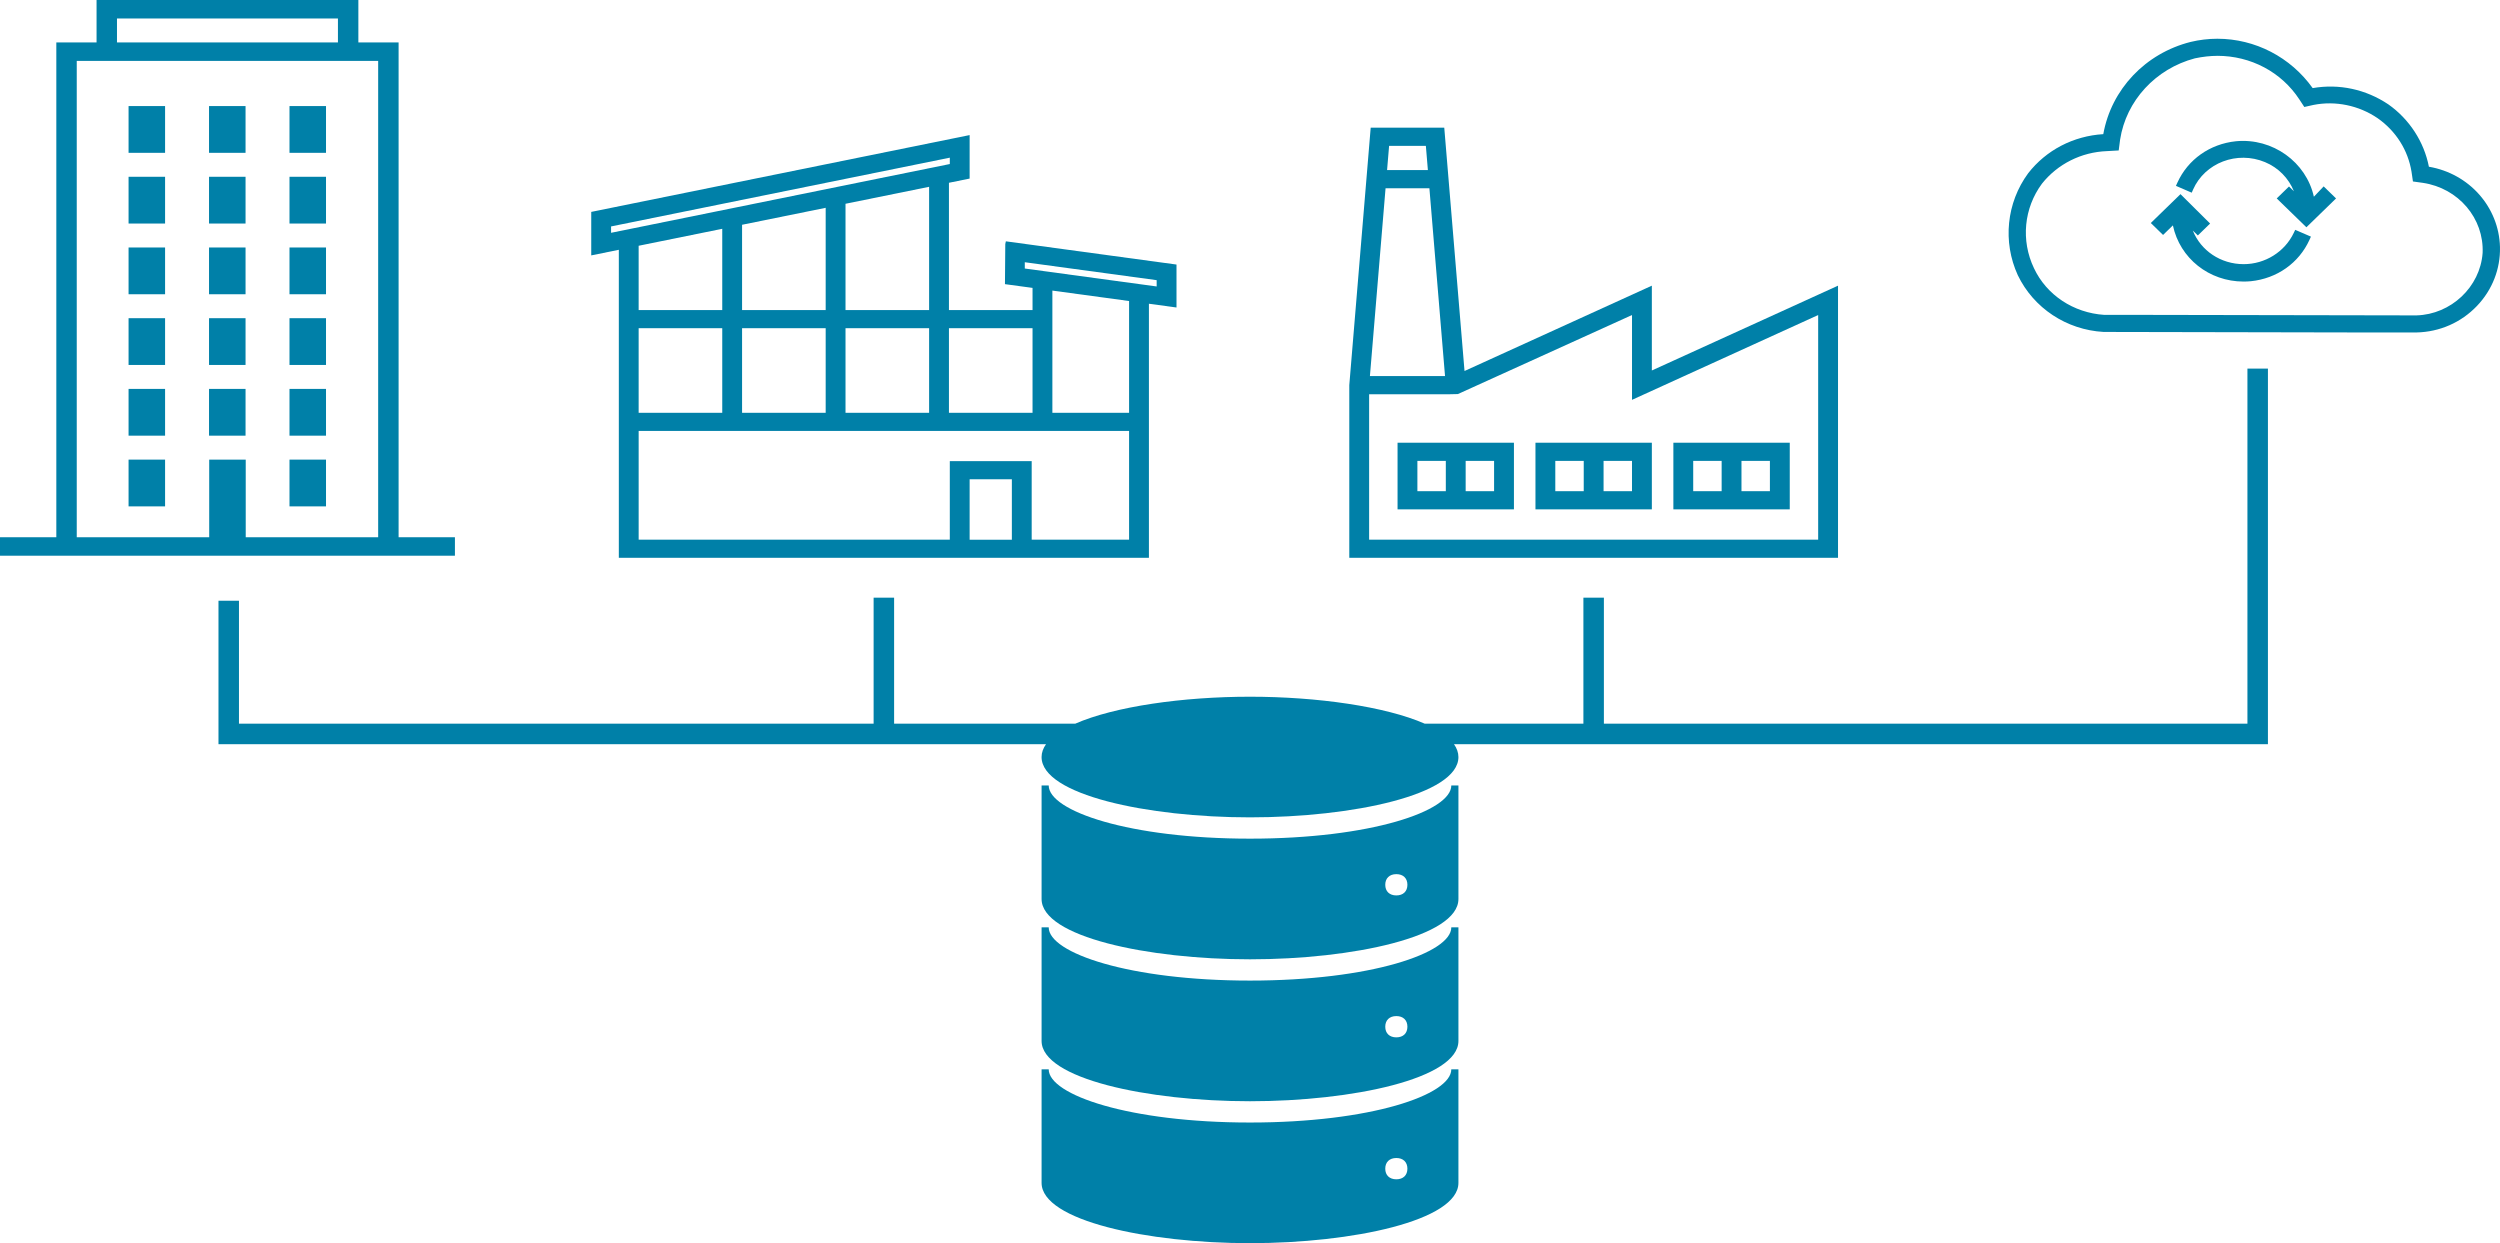
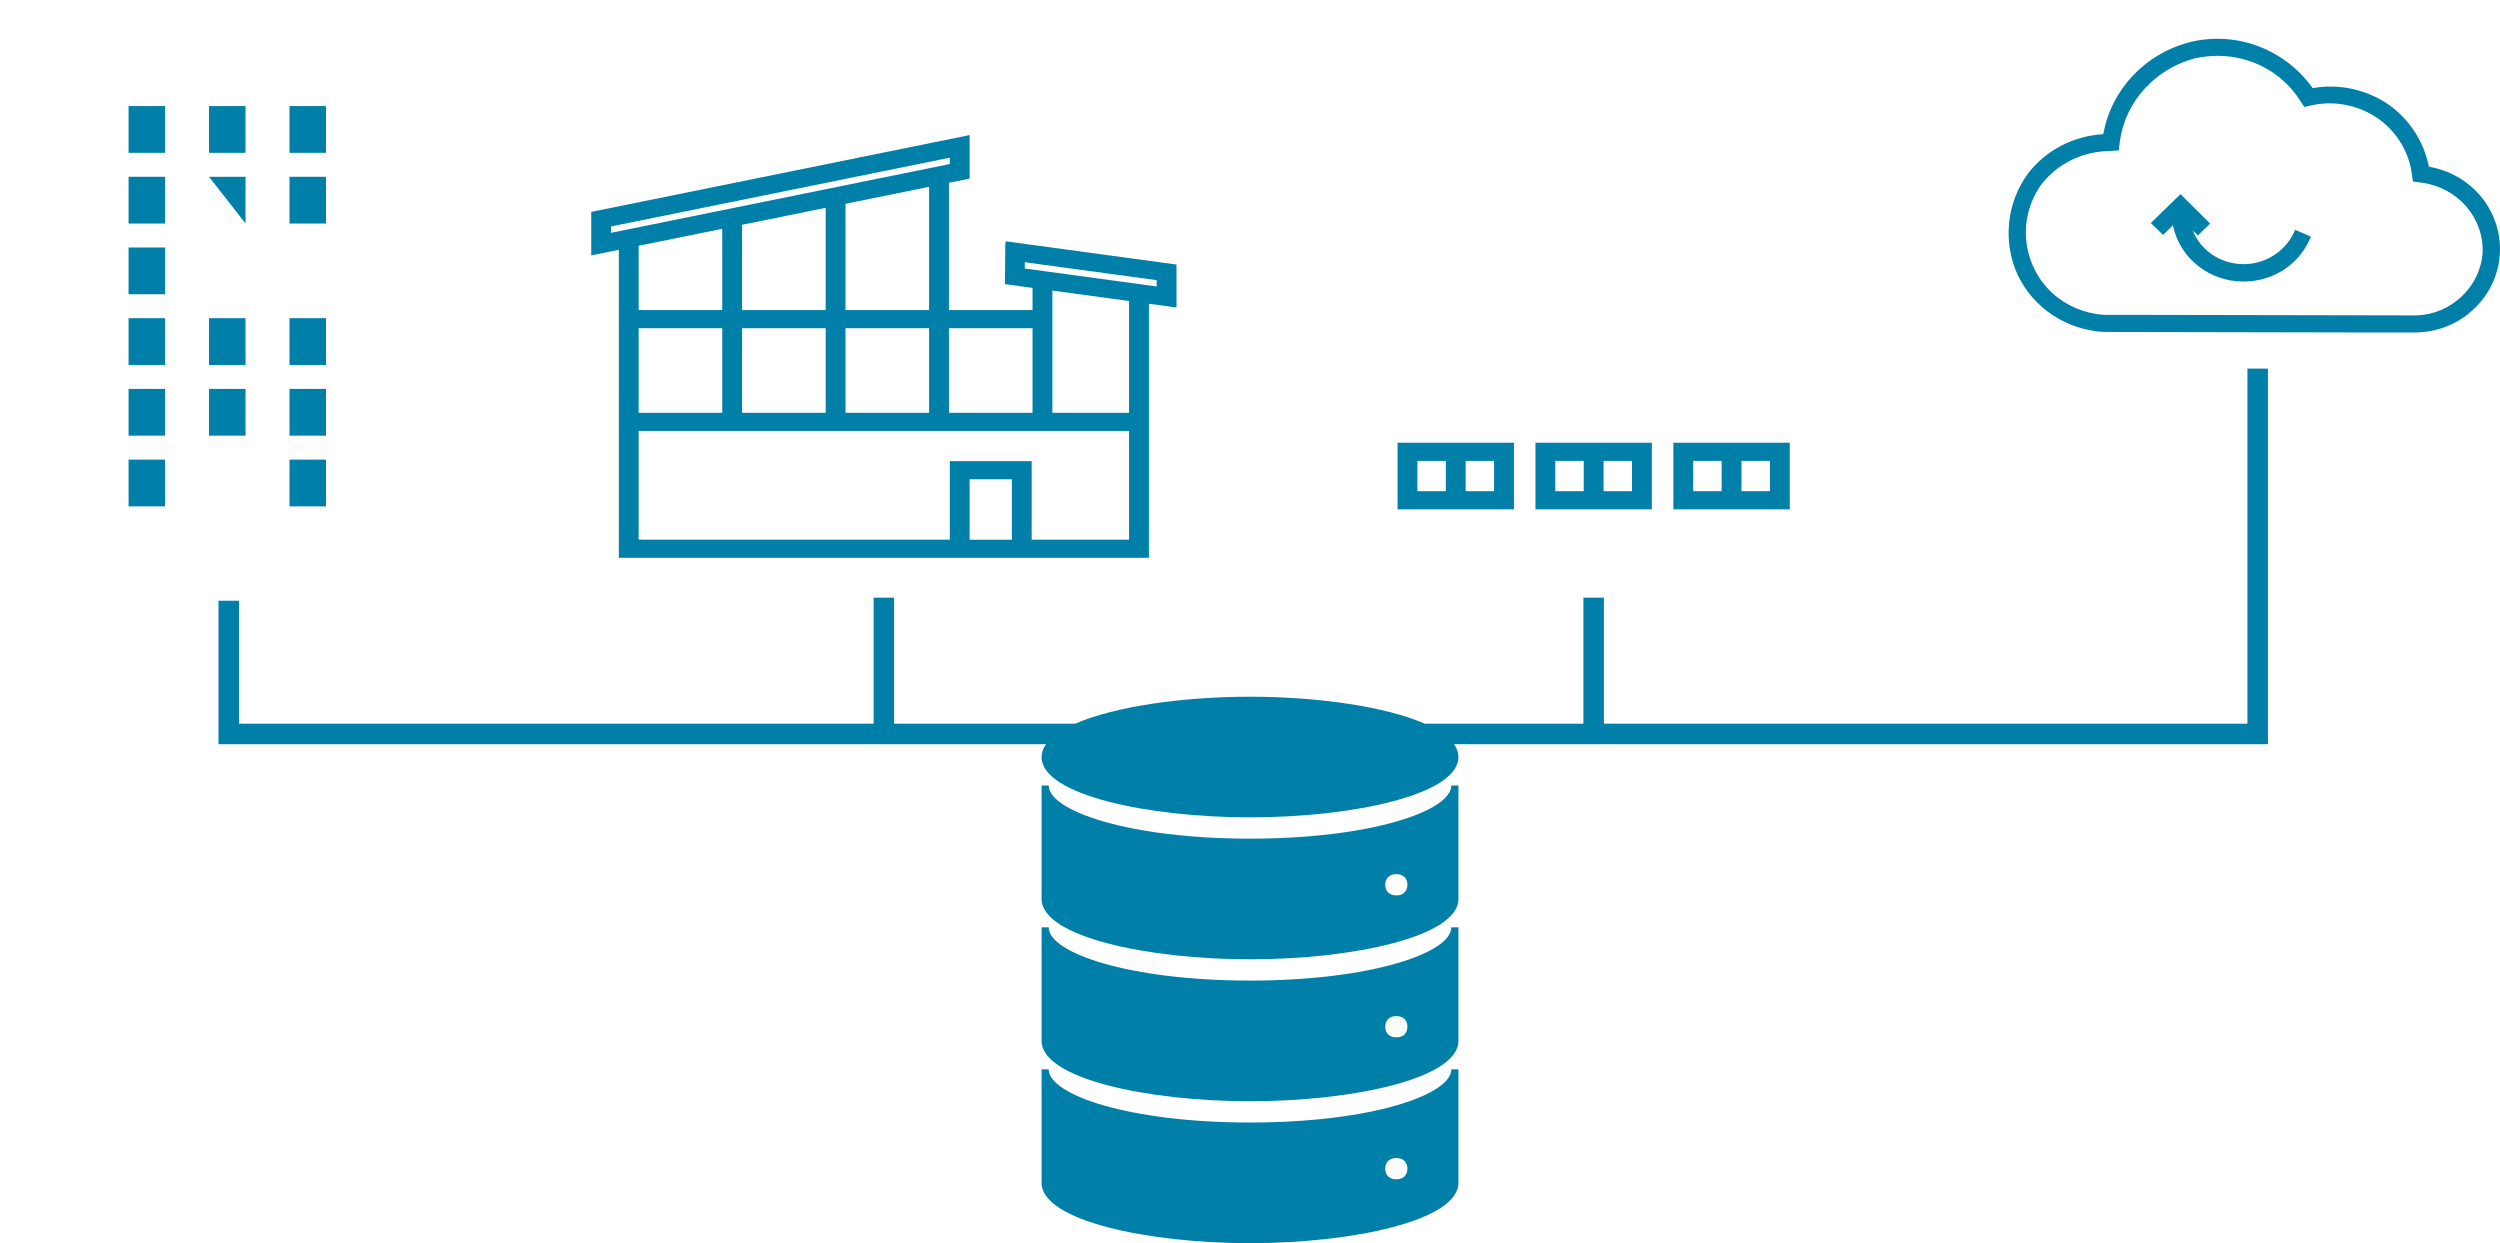
<svg xmlns="http://www.w3.org/2000/svg" height="91" viewBox="0 0 183 91" width="183">
  <g fill="#0080a8">
    <path d="m106.236 57.494c0 1.882-5.921 3.896-14.735 3.896s-14.736-2.015-14.736-3.896h-.521v8.312c0 2.764 7.758 4.416 15.257 4.416s15.256-1.651 15.256-4.416v-8.312zm-4.024 8.051c-.501 0-.811-.298-.811-.779s.31-.779.811-.779.81.298.81.779-.31.779-.81.779z" />
    <path d="m106.496 67.883s0 0 0 0h-.26c0 1.882-5.921 3.896-14.735 3.896s-14.736-2.014-14.736-3.896h-.26s0 0 0 0-.261 0-.261 0v8.312c0 2.764 7.758 4.416 15.257 4.416s15.256-1.651 15.256-4.416v-8.312h-.26zm-4.284 8.052c-.501 0-.811-.298-.811-.779s.31-.779.811-.779.81.298.81.779-.31.779-.81.779z" />
    <path d="m91.501 82.169c-8.815 0-14.736-2.015-14.736-3.896h-.521v8.312c0 2.764 7.758 4.415 15.257 4.415s15.256-1.651 15.256-4.415v-8.312h-.521c0 1.882-5.921 3.896-14.735 3.896zm10.711 4.156c-.501 0-.811-.298-.811-.779s.31-.78.811-.78.81.299.81.78-.31.779-.81.779z" />
-     <path d="m29.177 39.326v-36.22h-2.945v-3.106h-19.164v3.106h-2.945v36.22h-4.123v1.352h33.3v-1.352zm-20.614-36.32v-1.653h16.174v1.753h-16.174zm19.119 1.553v34.768h-9.695v-5.682h-2.673v5.682h-9.696v-34.869h22.064v.1z" />
    <path d="m9.411 18.116h2.673v3.423h-2.673z" />
    <path d="m9.411 12.94h2.673v3.423h-2.673z" />
    <path d="m9.411 23.292h2.673v3.423h-2.673z" />
    <path d="m9.411 28.468h2.673v3.423h-2.673z" />
-     <path d="m15.301 18.116h2.673v3.423h-2.673z" />
    <path d="m15.301 28.468h2.673v3.423h-2.673z" />
    <path d="m21.191 33.644h2.673v3.423h-2.673z" />
    <path d="m21.191 7.764h2.673v3.423h-2.673z" />
    <path d="m15.301 23.292h2.673v3.423h-2.673z" />
-     <path d="m15.301 12.94h2.673v3.423h-2.673z" />
+     <path d="m15.301 12.94h2.673v3.423z" />
    <path d="m15.301 7.764h2.673v3.423h-2.673z" />
    <path d="m9.411 7.764h2.673v3.423h-2.673z" />
    <path d="m9.411 33.644h2.673v3.423h-2.673z" />
-     <path d="m21.191 18.116h2.673v3.423h-2.673z" />
    <path d="m21.191 23.292h2.673v3.423h-2.673z" />
    <path d="m21.191 28.468h2.673v3.423h-2.673z" />
    <path d="m21.191 12.94h2.673v3.423h-2.673z" />
    <path d="m73.629 17.664-.042.202-.024 2.934 2.019.274v1.622h-6.119v-9.317l1.514-.307v-3.184l-27.698 5.623v3.184l2.019-.41v22.548h38.803v-18.599l2.019.275v-3.144l-12.49-1.7zm3.405 12.552v-8.945l5.615.764v8.18h-5.615zm-2.966 4.866v4.424h-3.091v-4.424zm-4.542-23.541v.466l-24.795 5.034v-.466zm-.063 18.675v-6.194h6.119v6.194zm-1.452-6.193v6.194h-6.119v-6.194zm0-10.349v9.022h-6.119v-7.78zm-7.571 10.349v6.194h-6.12v-6.194zm0-8.812v7.485h-6.12v-6.243zm-7.571 8.812v6.194h-6.12v-6.194zm0-7.275v5.948h-6.12v-4.706zm16.657 17.007v5.751h-22.776v-7.963h35.899v7.963h-7.129v-5.751zm15.142-13.247v.461l-9.653-1.313v-.461z" />
-     <path d="m120.915 27.12v-6.209l-13.712 6.247-1.483-17.812h-5.385l-1.567 18.848v12.639h35.775v-19.922zm-19.381-14.669.148-1.775h2.691l.148 1.775zm3.098 1.329 1.144 13.748h-5.498l1.145-13.748zm28.458 9.28v16.443h-32.87v-10.644h5.876l.621-.014 12.746-5.786v6.209l13.628-6.209z" />
    <path d="m102.301 37.285h8.519v-4.878h-8.519zm7.066-3.548v2.218h-2.081v-2.218zm-3.533 0v2.218h-2.081v-2.218z" />
    <path d="m112.396 37.285h8.519v-4.878h-8.519zm7.066-3.548v2.218h-2.081v-2.218zm-3.533 0v2.218h-2.081v-2.218z" />
    <path d="m131.01 32.407h-8.519v4.878h8.519zm-7.067 3.548v-2.218h2.081v2.218zm3.533 0v-2.218h2.081v2.218z" />
-     <path d="m160.534 13.875c.863-1.958 3.224-2.859 5.267-2.007.977.407 1.726 1.175 2.114 2.133l-.36-.35-.898.874 2.171 2.111 2.171-2.111-.906-.881-.717.757c-.559-2.531-3.013-4.32-5.703-4.062-1.913.198-3.517 1.332-4.289 3.033l-.105.232 1.155.5.101-.227z" />
    <path d="m159.056 16.5c.51 2.41 2.652 4.11 5.174 4.11.177 0 .355-.008.535-.025 1.913-.198 3.517-1.332 4.29-3.032l.105-.232-1.15-.497-.104.218c-.661 1.394-2.101 2.294-3.668 2.294-1.69 0-3.14-.995-3.725-2.461l.37.36.896-.872-2.167-2.152-2.173 2.113.898.874.717-.698z" />
    <path d="m177.795 12.204c-.355-1.824-1.427-3.478-2.967-4.563-1.646-1.106-3.609-1.528-5.541-1.192-1.616-2.266-4.211-3.613-6.977-3.613-.649 0-1.323.08-1.951.232-3.322.836-5.813 3.474-6.399 6.752-2.187.132-4.182 1.167-5.502 2.867-1.583 2.156-1.874 5.011-.756 7.457 1.158 2.407 3.559 3.999 6.279 4.154l18.818.038h4.093c1.693-.039 3.264-.728 4.422-1.942 1.124-1.177 1.722-2.709 1.684-4.315-.078-2.928-2.255-5.372-5.203-5.875zm-15.485-8.118c2.451 0 4.693 1.191 6 3.188l.365.557.664-.149c1.615-.322 3.332.034 4.705.972 1.34.941 2.221 2.334 2.479 3.919l.104.711.724.1c2.605.387 4.486 2.598 4.376 5.135-.183 2.49-2.311 4.496-4.844 4.568l-20.087-.038h-2.761c-2.259-.146-4.232-1.456-5.15-3.42-.966-2.022-.739-4.396.587-6.186 1.149-1.442 2.88-2.31 4.754-2.381l.863-.049.103-.799c.445-2.847 2.598-5.181 5.472-5.944.582-.121 1.135-.182 1.646-.182z" />
    <path d="m166.012 26.98h-1.5v25.994h-47.107v-9.224h-1.5v9.224h-11.613c-2.882-1.263-7.885-1.974-12.792-1.974s-9.91.711-12.792 1.974h-13.259v-9.224h-1.5v9.224h-46.456v-9h-1.5v10.5h60.576c-.208.298-.325.611-.325.942 0 2.764 7.758 4.415 15.257 4.415s15.256-1.651 15.256-4.415c0-.33-.117-.644-.325-.942h59.581v-27.494z" />
  </g>
</svg>